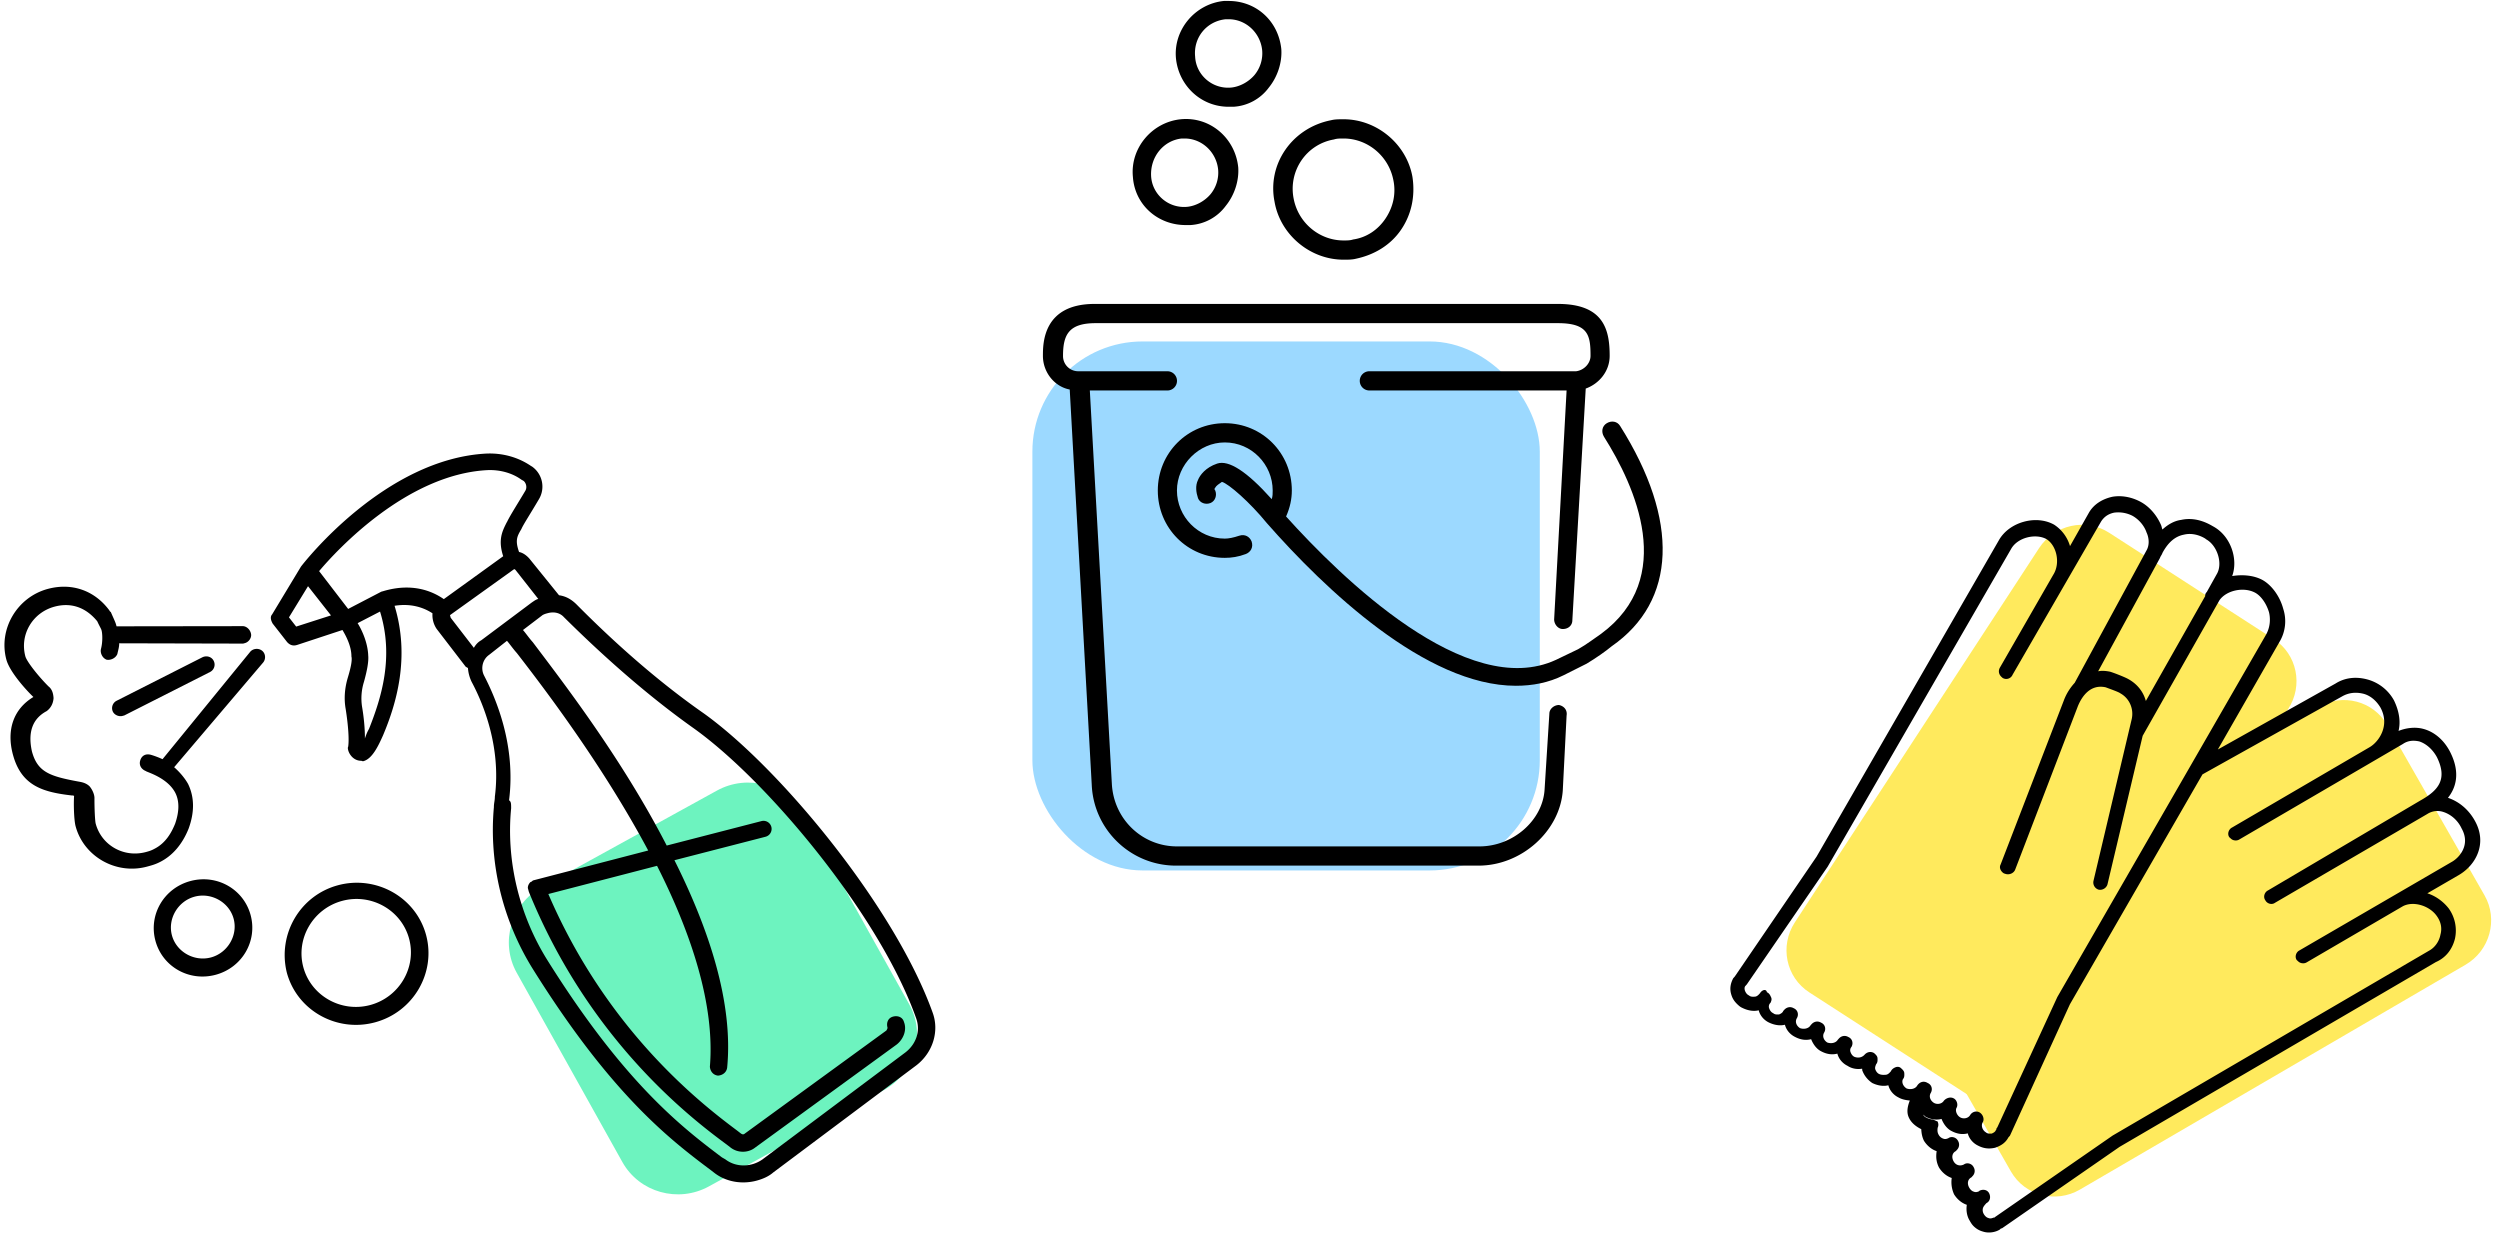
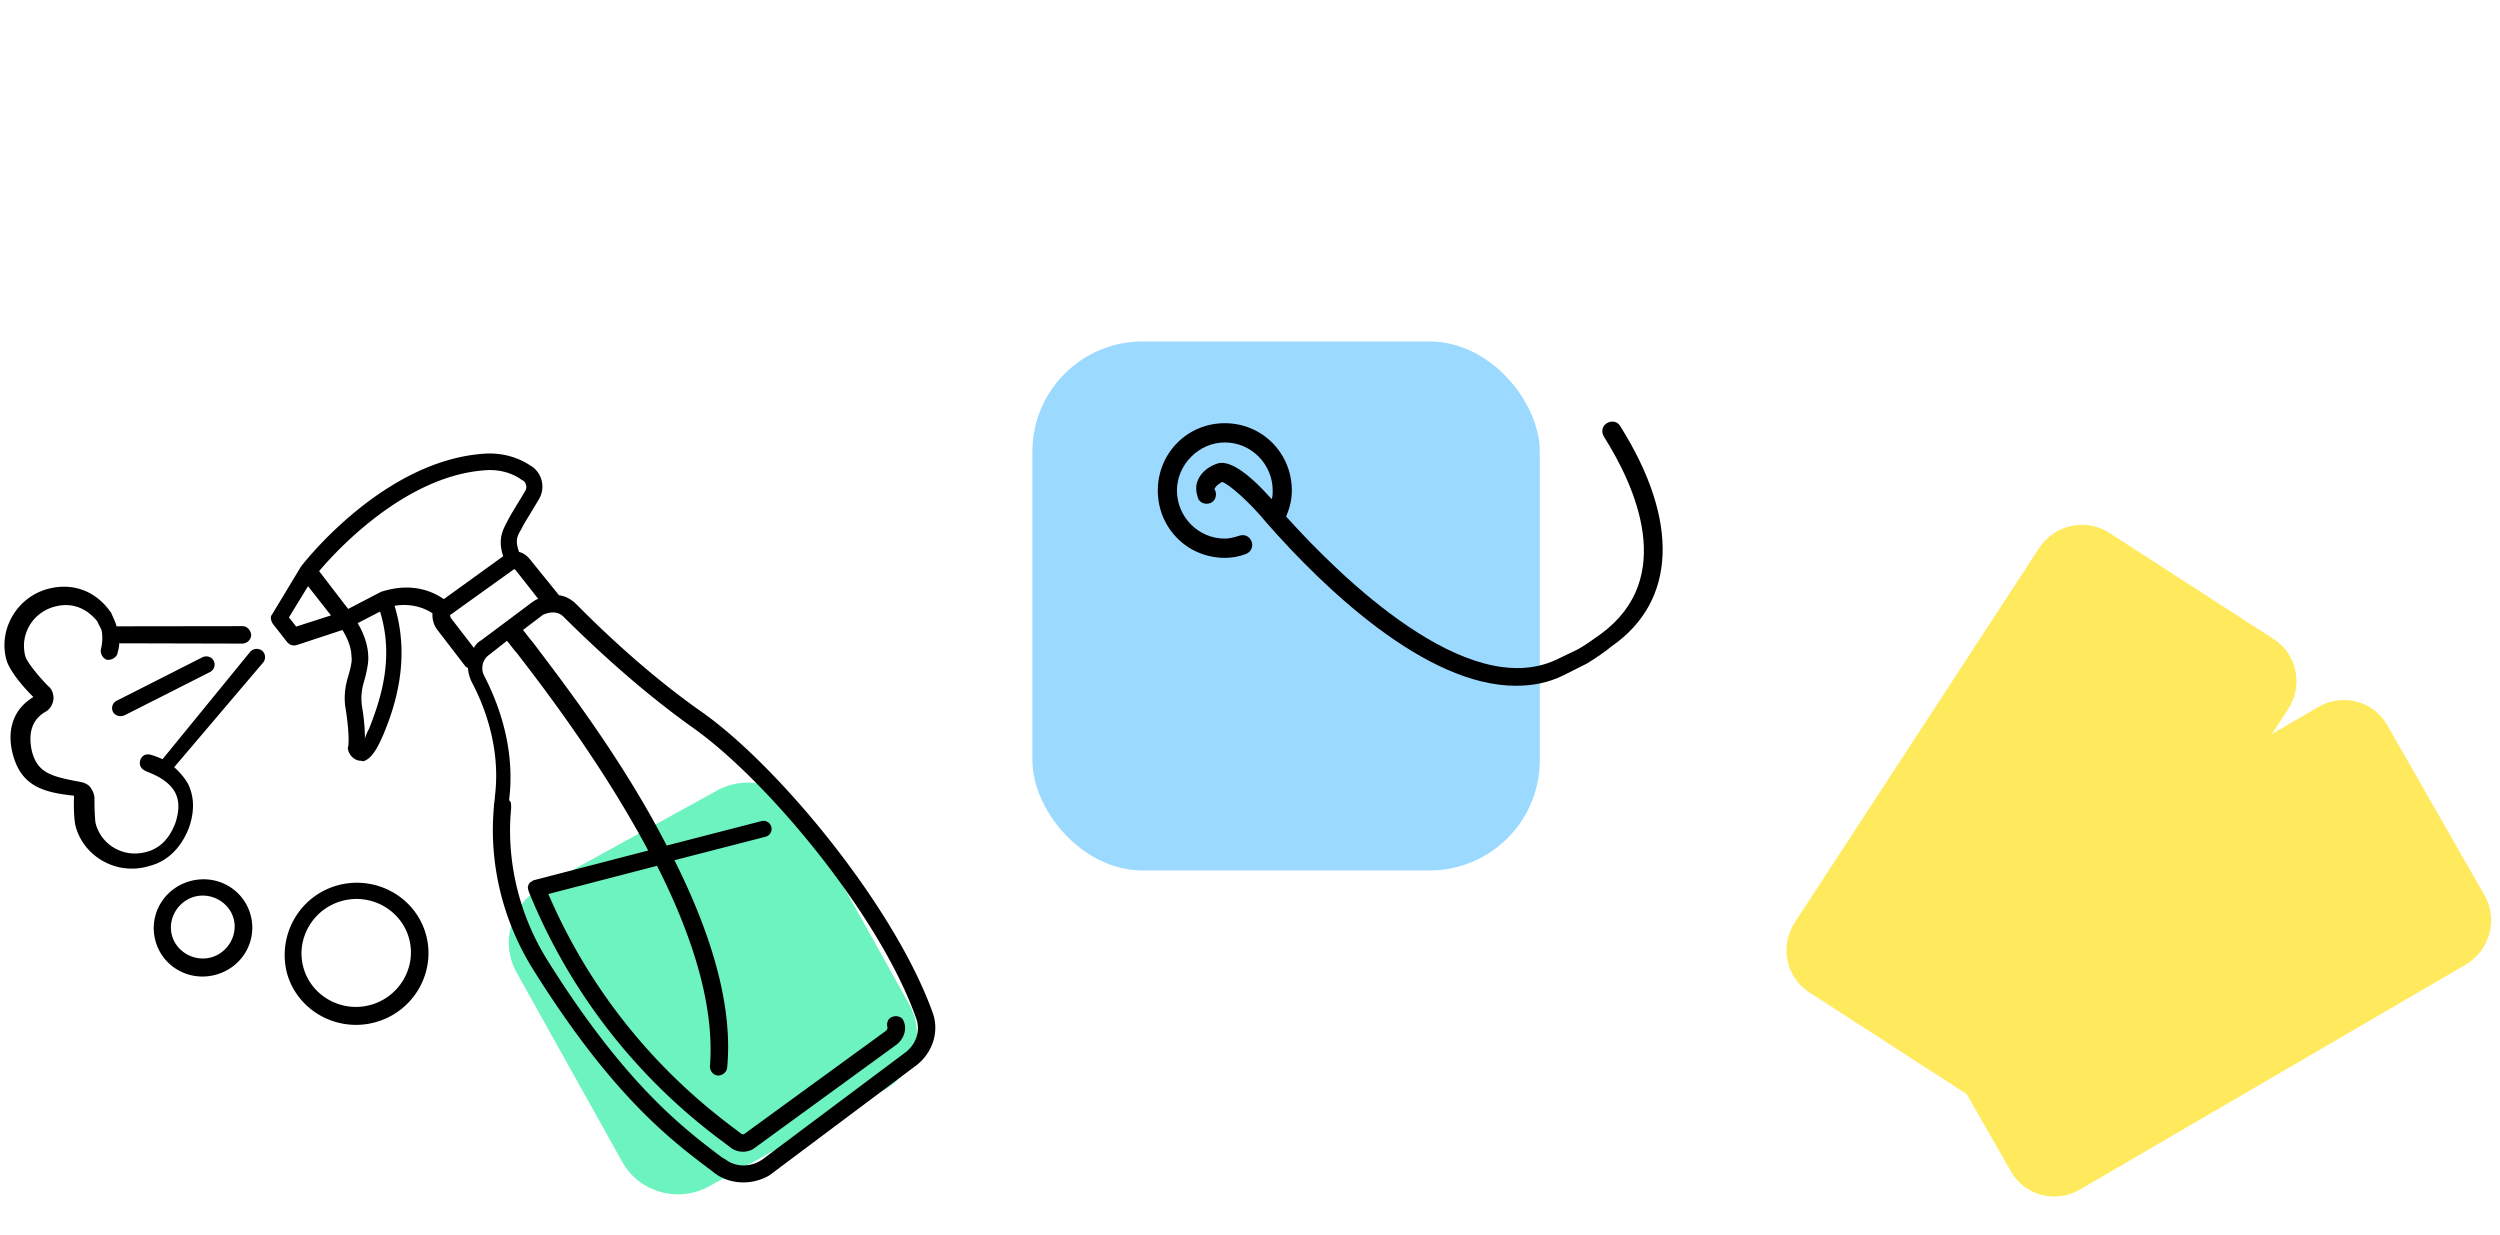
<svg xmlns="http://www.w3.org/2000/svg" width="247" height="122" viewBox="0 0 247 122">
  <title>cleaning-supplies</title>
  <g fill="none" fill-rule="evenodd">
    <path d="M53.538 87.63c-3.05 1.679-4.16 5.48-2.484 8.483l10.435 18.696c1.678 3.006 5.515 4.079 8.56 2.402l17.29-9.519c3.05-1.679 4.16-5.48 2.484-8.483L79.39 80.513c-1.678-3.006-5.516-4.079-8.56-2.402l-17.29 9.519z" fill="#6DF3BF" />
    <path d="M35.709 75.165c-.743.015-1.188-.601-1.303-1.03-.023-.086-.069-.257-.005-.367.1-.67.017-2.027-.245-3.703-.189-1.053-.093-2.09.2-3.088.398-1.302.434-1.863.365-2.12.009-1.014-.552-2.06-.887-2.613l-4.461 1.471-.087.024c-.349.093-.656-.008-.922-.305L26.94 61.61c-.179-.32-.271-.663-.056-.905l2.845-4.715c.344-.46 8.34-10.693 18.388-11.18 1.573-.053 3.087.369 4.344 1.227l.11.063a2.425 2.425 0 0 1 .676 3.22c-.898 1.528-1.562 2.534-1.732 2.947l-.064.109c-.385.655-.554 1.068-.168 2.16.394.078.748.35 1.014.647l2.933 3.627c.678.094 1.229.407 1.738.914 2.304 2.324 6.976 6.865 12.6 10.782 7.635 5.493 18.875 19.214 22.574 29.532.68 1.84.03 3.945-1.593 5.208L76.395 115.84c-.454.397-1.04.646-1.65.81-1.395.373-2.95.146-4.12-.735l-.353-.273c-3.973-2.981-9.823-7.39-17.682-19.994-2.97-4.812-4.29-10.435-3.794-15.9-.005-.367.1-.67.096-1.037.634-4.95-1.171-9.248-2.291-11.338A3.765 3.765 0 0 1 46.233 66l-.22-.125-2.87-3.736a2.429 2.429 0 0 1-.413-1.544c-.794-.523-2.046-1.015-3.747-.743 1.553 5.1.171 9.7-1.143 12.81-.467 1.045-1.063 2.308-1.934 2.541 0 0-.087.023-.197-.04zm-6.447-13.259l3.439-1.105-2.268-2.886-1.883 3.079.712.912zm21.24 17.937c-.501 5.1.75 10.464 3.54 14.957 7.681 12.285 13.421 16.63 17.284 19.549l.33.187c1.06.82 2.546.79 3.651.033l14.155-10.596c1.082-.841 1.48-2.143 1.071-3.32-3.542-10.084-14.58-23.4-21.971-28.683-5.648-4.003-10.43-8.605-12.844-10.993-.4-.444-.99-.562-1.6-.398-.175.046-.436.117-.587.249l-1.862 1.418c.267.296.579.764.978 1.21 2.759 3.673 8.74 11.356 13.225 20.084l9.345-2.412a.802.802 0 0 1 .991.562.802.802 0 0 1-.577.982l-8.997 2.318c3.412 6.81 5.825 14.07 5.21 20.486-.06.476-.45.764-.908.795-.482-.055-.77-.437-.799-.89.51-6.112-1.856-13.2-5.222-19.838l-10.739 2.786c5.953 13.85 15.533 21.029 18.69 23.4l.353.274c.11.062.22.125.371-.008l13.986-10.183c.064-.109.128-.218.105-.304-.115-.429.032-.928.554-1.068.436-.116.94.024 1.079.539.294.749-.022 1.66-.714 2.214l-13.986 10.183c-.692.553-1.72.553-2.426.007l-.353-.274c-3.377-2.496-13.554-10.159-19.585-25l-.023-.086-.069-.257c-.023-.086.018-.28.082-.39.064-.109.129-.218.216-.241.087-.024.151-.133.238-.156l.087-.023 11.262-2.926c-4.505-8.447-10.265-16.005-12.977-19.508-.4-.444-.712-.912-.978-1.209l-1.774 1.395c-.628.444-.857 1.333-.476 2.058 1.167 2.262 3.15 6.879 2.457 12.305.22.125.202.406.207.772zm-5.974-18.81l2.29 2.973c.193-.328.408-.57.734-.749l2.489-1.862 2.489-1.862c.238-.156.39-.288.651-.358l-2.267-2.886-.11-.063-6.345 4.55.07.258zm-.68-1.84l5.868-4.238c-.524-1.607-.098-2.456.328-3.306l.064-.11c.298-.63 1.154-1.963 1.796-3.055.192-.327.077-.756-.166-.967l-.22-.124c-.927-.672-2.133-.992-3.335-.946-8.016.401-14.954 7.96-16.655 9.98l2.87 3.736 3.277-1.706.174-.047c2.852-.856 4.852-.013 6 .783zm-7.393 12.83c1.227-3.087 2.485-7.102 1.093-11.601l-2.214 1.145c.49.787 1.01 2.027 1.047 3.213.05.538-.09 1.403-.425 2.596a5.468 5.468 0 0 0-.186 2.44c.166.967.29 2.129.282 3.143.105-.305.21-.609.403-.936zM33.4 87.46c3.747-1.004 7.688 1.158 8.7 4.932.987 3.689-1.234 7.594-5.068 8.62-3.746 1.005-7.687-1.157-8.698-4.932-.924-3.797 1.32-7.617 5.067-8.62zm3.173 11.837c2.875-.77 4.606-3.716 3.848-6.547-.759-2.83-3.731-4.517-6.606-3.746-2.875.77-4.607 3.716-3.849 6.547.759 2.83 3.732 4.517 6.607 3.746zM18.817 87.046c2.614-.7 5.256.798 5.946 3.372.69 2.573-.85 5.192-3.464 5.892-2.613.7-5.256-.798-5.945-3.371-.69-2.573.85-5.192 3.463-5.893zm2.023 7.549c1.655-.444 2.681-2.19 2.244-3.82-.436-1.63-2.198-2.628-3.853-2.185-1.656.444-2.682 2.19-2.245 3.82.437 1.63 2.198 2.628 3.854 2.185zM1.276 74.554c-.666-2.488.094-4.53 2.024-5.691-.753-.718-2.35-2.496-2.672-3.697-.804-3.003 1.056-6.167 4.105-6.984 2.352-.63 4.614.142 6.083 2.14 0 0 .023.085.133.148.248.577.45.982.519 1.24l.023.085.023.086 12.414-.017c.459-.03.858.414.886.866.005.367-.275.718-.623.811l-.175.047-12.24-.03c.005.366-.1.67-.183 1.06-.17.413-.669.639-1.063.56-.418-.163-.643-.655-.56-1.044.187-.694.155-1.513.063-1.856-.046-.172-.202-.406-.427-.897-1.111-1.357-2.56-1.888-4.216-1.445-2.178.584-3.46 2.766-2.886 4.91.138.516 1.272 1.959 2.29 2.973.354.273.468.702.496 1.154-.036.561-.293.998-.682 1.286-1.39.74-1.875 2.065-1.456 3.976.552 2.059 1.78 2.465 4.63 2.989.196.039.678.094 1.054.453.266.296.491.787.496 1.154-.008 1.013.052 2.284.121 2.542.575 2.144 2.777 3.393 4.955 2.81.261-.07.523-.14.848-.32 1.15-.584 1.705-1.652 2.044-2.478.421-1.216.43-2.23.025-3.041-.785-1.537-2.89-2.076-2.913-2.161-.417-.164-.707-.547-.56-1.046.146-.499.559-.701 1.063-.56 0 0 .505.14 1.143.43l8.647-10.592c.28-.351.825-.405 1.178-.132.354.273.404.81.125 1.161l-8.803 10.358c.486.421 1.018 1.014 1.377 1.654.629 1.302.648 2.768.057 4.397-.613 1.544-1.603 2.728-2.928 3.36-.413.202-.761.295-1.197.412-3.049.817-6.242-.994-7.046-3.996-.161-.6-.204-2.152-.15-2.994 0 0-.11-.063-.196-.04-2.89-.328-5.018-.953-5.846-4.041z" fill="#000" />
    <path d="M12.285 70.684l-.174.047c-.349.094-.766-.07-.945-.39a.818.818 0 0 1 .357-1.107l8.468-4.292c.412-.202.917-.062 1.119.344a.818.818 0 0 1-.357 1.107l-8.468 4.291z" fill="#000" />
    <g>
      <g transform="translate(102)">
        <rect fill="#9CD9FF" y="33.735" width="50.131" height="52.265" rx="10.886" />
        <g fill="#000">
-           <path d="M23.93 19.956c.568 3.23 3.5 5.701 6.81 5.701.474 0 .852 0 1.23-.095 1.797-.38 3.405-1.33 4.446-2.85 1.04-1.52 1.419-3.326 1.135-5.227-.568-3.23-3.5-5.702-6.81-5.702-.473 0-.852 0-1.23.095-3.878.76-6.337 4.372-5.58 8.078zm5.865-6.177c.284-.095.567-.095.946-.095 2.364 0 4.445 1.71 4.918 4.086.284 1.33 0 2.66-.756 3.801-.757 1.14-1.892 1.9-3.216 2.09-.284.096-.568.096-.946.096-2.365 0-4.446-1.71-4.919-4.086-.567-2.756 1.23-5.417 3.973-5.892zM15.134 22.236h.473a4.668 4.668 0 0 0 3.5-1.9c.85-1.045 1.324-2.47 1.23-3.801-.285-2.851-2.744-5.037-5.676-4.752-2.838.286-5.013 2.851-4.73 5.702.19 2.756 2.46 4.751 5.203 4.751zm-.378-8.552h.283c1.703 0 3.122 1.33 3.31 3.04a3.36 3.36 0 0 1-.756 2.472c-.567.665-1.419 1.14-2.27 1.235-1.892.19-3.5-1.235-3.594-3.04-.095-1.901 1.23-3.517 3.027-3.707zM19.39 10.548h.473a4.668 4.668 0 0 0 3.5-1.9c.851-1.046 1.324-2.471 1.23-3.802-.284-2.755-2.46-4.751-5.203-4.751h-.473c-2.837.285-5.013 2.85-4.729 5.702.284 2.66 2.46 4.751 5.202 4.751zm-.283-8.647h.283c1.703 0 3.122 1.33 3.31 3.04a3.36 3.36 0 0 1-.756 2.471c-.567.665-1.419 1.14-2.27 1.236-1.892.19-3.5-1.236-3.594-3.041-.19-1.9 1.135-3.516 3.027-3.706zM52.023 69.655c-.473 0-.946.38-.946.855l-.473 7.508c-.19 3.04-3.121 5.606-6.432 5.606h-29.89c-3.405 0-6.242-2.66-6.431-6.176L5.675 38.58h7.662a.95.95 0 1 0 0-1.9H4.54a1.498 1.498 0 0 1-1.513-1.52c0-2.091.567-3.232 3.216-3.232h45.685c3.027 0 3.216 1.236 3.216 3.231 0 .76-.662 1.426-1.419 1.52h-20.43a.95.95 0 1 0 0 1.9l19.484.001-1.23 22.617c0 .475.38.95.852.95.568 0 .946-.38.946-.855L54.67 38.39c1.324-.475 2.365-1.71 2.365-3.23 0-2.567-.568-5.132-5.108-5.132H6.148c-5.108 0-5.108 3.896-5.108 5.131 0 1.616 1.135 3.041 2.649 3.326l2.175 39.057c.19 4.466 3.878 7.982 8.324 7.982h29.89c4.256 0 8.04-3.421 8.323-7.412l.378-7.412c.095-.57-.283-.95-.756-1.046z" />
          <path d="M58.076 42.097c-.283-.475-.851-.57-1.324-.285-.473.285-.567.855-.284 1.33 3.122 4.942 7.189 13.97-.283 19.481-.568.38-1.42 1.046-2.27 1.52l-2.176 1.046c-8.797 4.086-21.282-8.172-26.674-14.16.379-.854.568-1.71.568-2.565 0-3.706-2.932-6.652-6.621-6.652-3.689 0-6.621 2.946-6.621 6.652s2.932 6.652 6.62 6.652c.663 0 1.325-.095 2.082-.38.473-.19.757-.665.567-1.235-.189-.476-.662-.76-1.23-.57-.567.19-1.04.284-1.418.284-2.648 0-4.73-2.185-4.73-4.75 0-2.567 2.176-4.752 4.73-4.752 2.648 0 4.73 2.185 4.73 4.751 0 .285 0 .57-.095.855-2.46-2.755-4.257-3.896-5.392-3.516-1.135.38-1.702 1.14-1.891 1.616-.284.57-.19 1.235 0 1.805.189.475.756.666 1.23.475.472-.19.661-.76.472-1.235-.095-.095-.095-.19 0-.285.095-.19.378-.38.662-.57.662.19 2.743 1.995 4.446 4.086 5.675 6.462 15.701 16.06 24.592 16.06 1.608 0 3.216-.285 4.73-1.046l2.27-1.14c.946-.57 1.891-1.235 2.459-1.71 6.432-4.467 6.716-12.45.851-21.762z" />
        </g>
      </g>
    </g>
    <g>
      <path d="M201.457 54.16c1.522-2.33 4.625-3.012 6.93-1.522l16.26 10.506c2.305 1.49 2.943 4.584 1.42 6.918l-24.124 36.965c-1.521 2.33-4.625 3.012-6.93 1.523l-16.26-10.506c-2.305-1.49-2.943-4.584-1.42-6.919l24.124-36.964z" fill="#FFEA5D" />
      <path d="M229.038 69.853c2.402-1.4 5.456-.601 6.819 1.784l9.616 16.825c1.364 2.385.526 5.453-1.88 6.855L205.5 117.528c-2.402 1.4-5.455.601-6.819-1.783l-9.616-16.825c-1.364-2.386-.526-5.453 1.88-6.856l38.092-22.21z" fill="#FFEA5D" />
-       <path d="M242.553 92.732a3.758 3.758 0 0 0-.61-2.964c-.504-.655-1.268-1.242-2.122-1.508l3.125-1.815c1.69-.993 2.802-3.112 1.596-5.304-.633-1.174-1.616-1.958-2.684-2.317.795-.994 1.252-2.495.21-4.539-.577-1.124-1.51-1.964-2.63-2.267-.798-.217-1.688-.112-2.462.197.22-.908.067-1.952-.456-3.027a4.278 4.278 0 0 0-2.62-2.057c-1.119-.303-2.218-.186-3.138.395l-11.64 6.525 6.085-10.621a3.956 3.956 0 0 0 .374-3.286c-.318-1.192-1.105-2.304-2.024-2.829-.864-.476-1.973-.568-3.017-.402.607-1.667-.13-3.94-1.857-4.892-.27-.142-1.572-1.013-3.186-.655-.68.092-1.295.444-1.85.95-.06-.154-.065-.259-.124-.413-.414-.976-1.137-1.829-2-2.304-.864-.476-1.873-.68-2.813-.52-.989.216-1.859.74-2.345 1.611l-1.848 3.267a3.794 3.794 0 0 0-1.57-2.119c-1.783-1-4.432-.267-5.453 1.53l-18.018 31.27-8.08 11.843-.1.111-.05.056c-.29.543-.371 1.074-.187 1.643.124.414.349.716.678 1.013.11.099.22.197.434.29.485.235 1.069.359 1.589.223.129.519.518.97 1.002 1.204.484.235 1.069.359 1.589.223.129.519.518.97 1.002 1.205.54.284 1.069.358 1.588.222.18.464.519.97 1.003 1.205.54.284 1.069.358 1.588.223.13.518.519.97 1.003 1.204.434.29.964.365 1.433.285 0 0 .055.05.005.105.184.568.573 1.019 1.008 1.31.484.234 1.068.358 1.588.222.13.519.518.97 1.003 1.204.324.192.749.272 1.118.303-.235.593-.316 1.124-.137 1.588.24.617.783 1.006 1.267 1.241.02.42.09.785.264 1.143.284.457.723.852 1.257 1.031-.08.532-.056 1.057.233 1.619.284.457.723.852 1.257 1.031a2.894 2.894 0 0 0 .233 1.618c.284.457.723.853 1.257 1.032-.08.531-.001 1.106.283 1.563.115.203.23.407.449.605.274.247.544.39.864.476.534.179 1.213.087 1.673-.204l.05-.055s.05-.056.155-.062l11.622-8.05 31.244-18.254c.98-.426 1.626-1.253 1.892-2.322zm-26.778-39.909c1.144-.277 2.122.402 2.122.402l.055.05c1.133.618 1.69 2.427 1.055 3.465l-.972 1.741c-.05.056-.15.167-.145.272-.05.055-.05.055.005.105l-5.885 10.398c-.253-.932-.867-1.686-1.73-2.162-.325-.191-1.503-.649-1.823-.735-.425-.08-.794-.111-1.159-.037l6.11-11.202c.046-.16.196-.327.24-.488.582-1.086 1.292-1.654 2.127-1.809zm-26.363 54.446c-.196.327-.665.407-1.04.271-.38-.24-.504-.654-.358-.926.15-.167.14-.377.13-.587-.01-.21-.174-.358-.339-.506-.164-.149-.374-.136-.53-.075-.154.062-.36.18-.454.396l-.05.055c-.1.111-.25.278-.46.29-.21.013-.42.025-.635-.068-.214-.092-.33-.296-.389-.45-.06-.155-.014-.316.08-.532.15-.167.141-.377.132-.586-.01-.21-.175-.359-.34-.507-.324-.192-.689-.118-.939.16s-.615.352-.99.216c-.214-.092-.329-.296-.388-.45a.505.505 0 0 1 .08-.532c.195-.327.121-.796-.308-.982-.325-.191-.69-.117-.94.16l-.1.112c-.195.327-.665.407-1.04.271-.379-.24-.503-.655-.308-.982.196-.327.121-.797-.308-.982-.325-.191-.69-.117-.94.16l-.1.112c-.195.327-.665.407-1.04.271-.378-.241-.503-.655-.308-.982.196-.327.121-.797-.308-.982-.324-.192-.69-.118-.94.16l-.1.111c-.045.16-.25.278-.405.34-.21.012-.42.025-.584-.124-.215-.092-.33-.296-.389-.45a.505.505 0 0 1 .08-.532l.05-.055c.096-.216.141-.377.026-.58-.06-.155-.174-.36-.389-.452-.069-.364-.484-.235-.68.093l-.05.055c-.1.111-.25.278-.46.29-.209.013-.419.025-.584-.123-.214-.093-.329-.297-.389-.451-.06-.155-.069-.365.031-.476l.05-.055.1-.111 7.985-11.627 18.118-31.381c.63-1.143 2.4-1.562 3.478-.994 1.028.624 1.426 2.39.69 3.54l-5.258 9.15c-.196.328-.126.692.148.94l.11.098a.681.681 0 0 0 .985-.32l8.718-15.092c.39-.655.96-.846 1.325-.92a3.079 3.079 0 0 1 1.803.315c.594.334 1.148.933 1.392 1.656.174.358.368 1.136-.023 1.79l-7.077 13.048c-.4.445-.795.994-1.076 1.748l-6.247 16.21c-.145.271-.026.58.194.778.054.05.11.099.27.142.374.136.839-.05.979-.426l6.197-16.154c.426-1.025 1.267-2.18 2.755-1.846.215.093 1.284.451 1.448.6.864.475 1.332 1.5 1.116 2.513l-3.784 16.013a.742.742 0 0 0 .513.865c.425.08.78-.204.87-.525l3.478-14.679 7.587-13.393c.69-.988 2.41-1.352 3.543-.734.594.333 1.103 1.093 1.351 1.92.13.52.168 1.36-.268 2.175l-20.647 35.845-5.928 12.875c-.05.056-.1.111-.095.216l-.05.056c-.045.16-.25.278-.405.34-.21.012-.42.024-.584-.124-.325-.192-.504-.655-.309-.982.196-.328.016-.79-.308-.982-.325-.192-.74-.062-.935.265-.195.327-.665.407-.99.216-.324-.192-.503-.655-.358-.927.196-.327.016-.79-.253-.932-.325-.192-.74-.062-.99.216-.195.327-.665.407-.99.215-.378-.24-.503-.654-.307-.982.195-.327.12-.796-.309-.982-.38-.24-.794-.111-1.04.272zm50.566-13.333l-31.244 18.254-11.621 8.05c-.05.056-.05.056-.155.062-.155.062-.31.123-.525.03-.16-.043-.325-.191-.44-.395a.76.76 0 0 1-.078-.574c.045-.16.195-.327.295-.439l.05-.055c.36-.18.446-.605.271-.964-.174-.358-.599-.438-.959-.26l-.05.056c-.155.062-.31.124-.524.031-.16-.043-.325-.191-.44-.395-.229-.408-.143-.834.217-1.013l.15-.167a.717.717 0 0 0 .066-.846c-.174-.358-.654-.488-.959-.26-.36.18-.784.1-1.014-.308-.229-.408-.143-.834.217-1.013l.15-.167a.717.717 0 0 0 .066-.846c-.175-.358-.654-.488-.959-.26-.155.062-.31.124-.525.031a.806.806 0 0 1-.439-.395c-.114-.204-.124-.414-.084-.68a.67.67 0 0 0-.029-.63c-.105.007-.27-.142-.534-.179-.265-.037-.8-.216-.864-.476l.22.198c.539.284 1.068.359 1.588.223.18.463.518.97 1.003 1.204.539.285 1.068.359 1.588.223.13.519.518.97 1.003 1.205.539.284 1.068.358 1.693.216.57-.191 1.03-.481 1.32-1.025l.05-.055.1-.111 5.923-12.98 13.1-22.718 13.795-7.704c.615-.352 1.294-.444 2.039-.277.744.167 1.347.71 1.746 1.371.977 1.785-.16 3.378-1.03 3.903l-13.624 7.957c-.36.18-.495.661-.271.964l.165.148c.22.198.589.229.844.056l16.134-9.42c.51-.346 1.035-.377 1.62-.253.694.222 1.352.815 1.756 1.581 1.046 2.15.15 3.255-1.645 4.255l-15.054 8.883c-.36.18-.496.66-.272.964.175.358.654.488.96.26l15.059-8.779a1.844 1.844 0 0 1 1.569-.197c.694.222 1.403.76 1.811 1.63.917 1.631-.234 2.91-1.003 3.323l-15.01 8.723c-.36.179-.496.66-.271.963l.164.148c.22.198.59.229.845.056l9.425-5.5c1.024-.587 2.677-.105 3.41.958.394.556.528 1.18.348 1.822-.126.691-.572 1.297-1.137 1.593z" fill="#000" />
    </g>
  </g>
</svg>